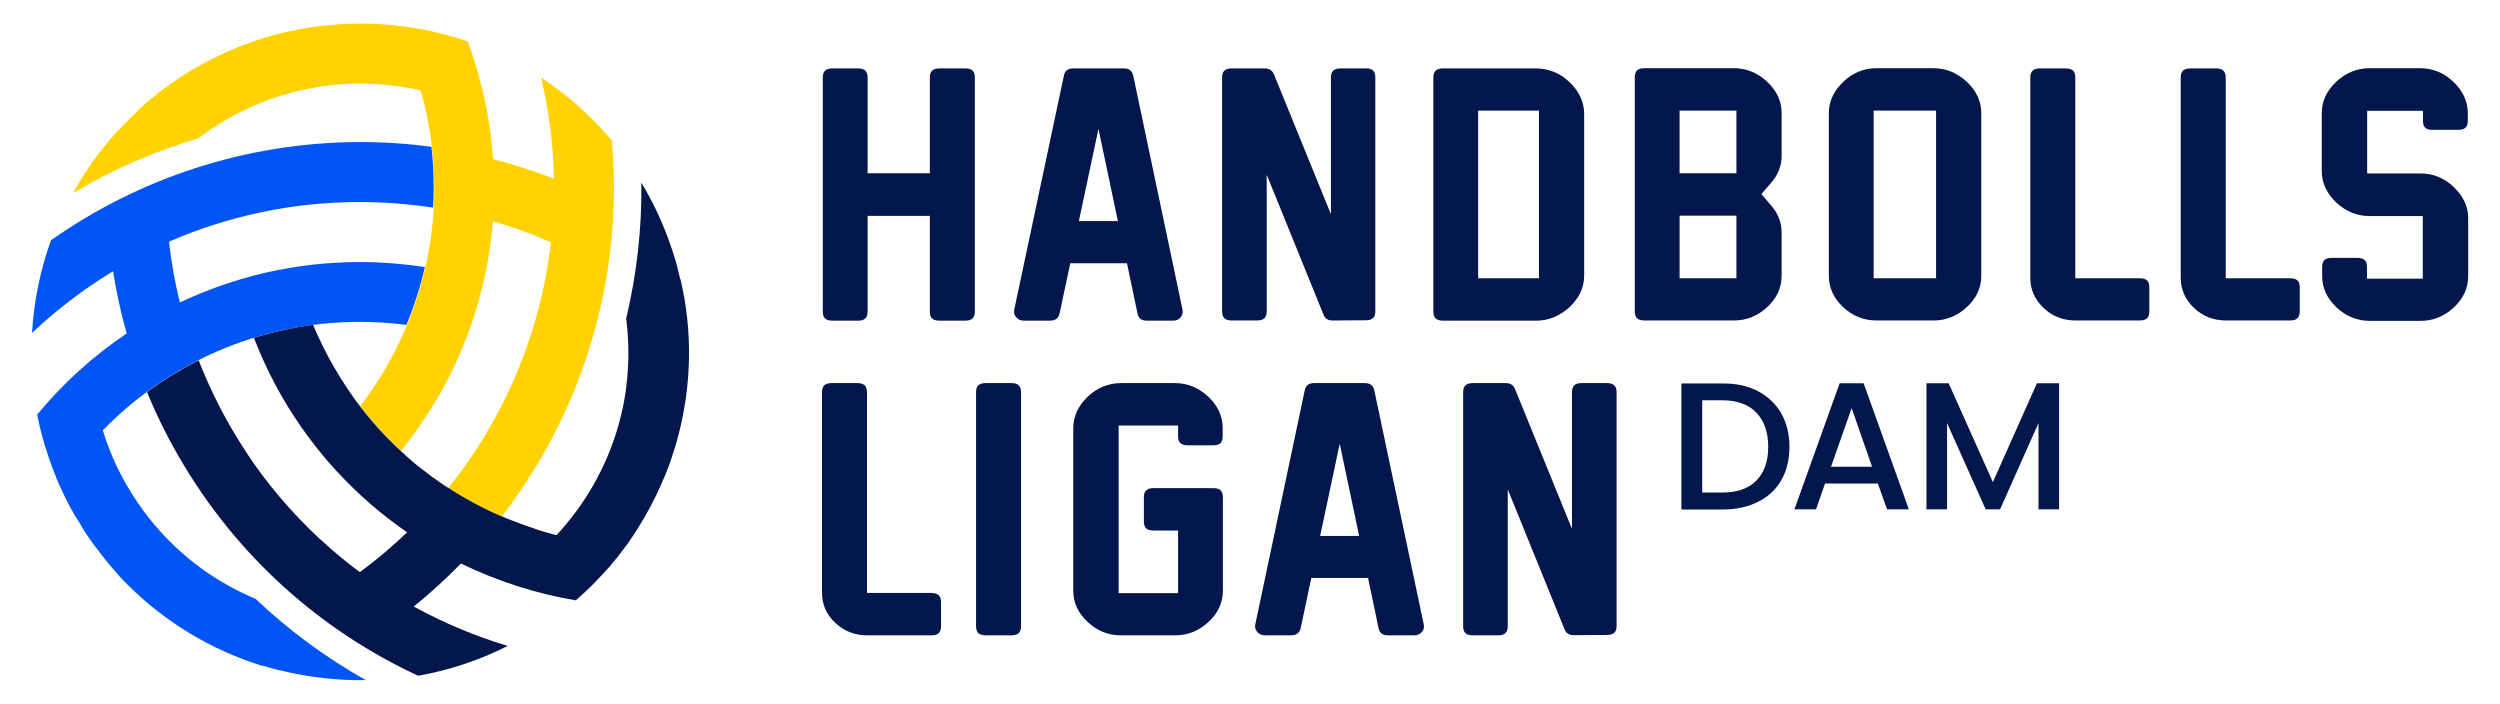
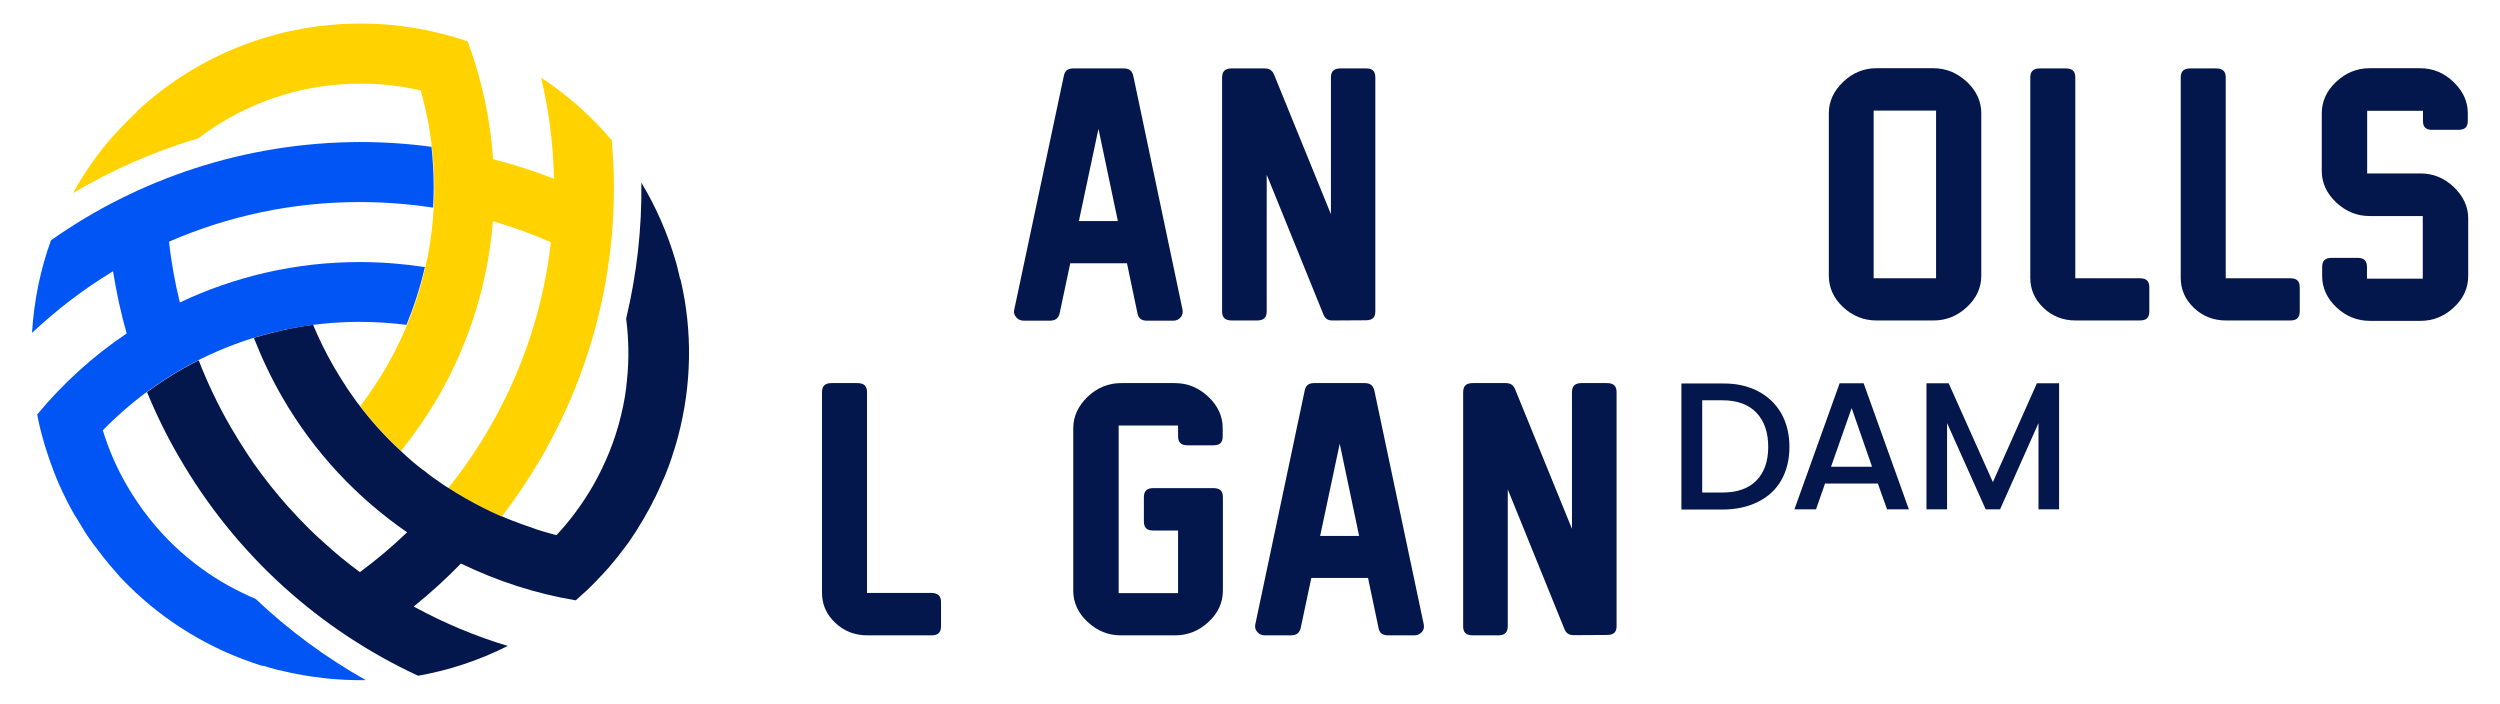
<svg xmlns="http://www.w3.org/2000/svg" version="1.1" id="Lager_1" x="0px" y="0px" viewBox="0 0 1249.7 351.8" style="enable-background:new 0 0 1249.7 351.8;" xml:space="preserve">
  <style type="text/css">
	.st0{fill:#03174C;}
	.st1{fill:#FFD200;}
	.st2{fill:#0055F4;}
</style>
  <g>
    <g>
-       <path class="st0" d="M487.3,38.8v116.9c0,3.2-1.5,4.6-4.9,4.6h-12.7c-3.5,0-4.9-1.4-4.9-4.6v-47.8h-31.1v47.8    c0,3.2-1.5,4.6-4.8,4.6h-12.8c-3.4,0-4.8-1.4-4.8-4.6V38.8c0-3.2,1.5-4.6,4.8-4.6h12.8c3.4,0,4.8,1.4,4.8,4.6v47.8h31.1V38.8    c0-3.2,1.5-4.6,4.9-4.6h12.7C485.8,34.1,487.3,35.5,487.3,38.8z" />
      <path class="st0" d="M687.5,38.8v116.8c0,3.1-1.4,4.5-4.8,4.5l-16.5,0.1H666c-2.2,0-3.6-0.9-4.4-2.9l-27.8-68.5l-0.6-1.4v68.2    c0,3.2-1.5,4.6-4.9,4.6h-12.5c-3.4,0-4.9-1.4-4.9-4.6V38.8c0-3.2,1.5-4.6,4.9-4.6h16.4c2.2,0,3.7,0.9,4.6,2.9l27.9,68.5l0.6,1.4    V38.8c0-3.2,1.5-4.6,4.9-4.6h12.5C686,34.1,687.5,35.5,687.5,38.8z" />
-       <path class="st0" d="M784.5,41c-2.4-2.3-5-4-7.8-5.1c-2.8-1.1-5.8-1.7-8.9-1.7h-46.4c-3.4,0-4.9,1.4-4.9,4.6v116.9    c0,3.2,1.5,4.6,4.9,4.6h46.5c6.2,0,11.8-2.3,16.7-6.8c4.8-4.5,7.3-9.8,7.3-15.8v-81C791.8,50.8,789.3,45.5,784.5,41z M769.3,139.1    h-30.4V55.3h30.4V139.1z" />
-       <path class="st0" d="M890.6,77.8V56.5c0-5.9-2.4-11.1-7.2-15.6c-4.8-4.5-10.4-6.8-16.6-6.8H822c-3.4,0-4.8,1.4-4.8,4.6v116.9    c0,3.2,1.4,4.6,4.8,4.6h44.7c6.3,0,11.9-2.2,16.7-6.7c4.8-4.4,7.2-9.7,7.2-15.7v-21.5c0-5-1.7-9.4-5-13.3l-5.1-6l5-5.8    C888.8,87.4,890.6,82.9,890.6,77.8z M868,139.1h-28.4v-31.3H868V139.1z M868,86.6h-28.4V55.3H868V86.6z" />
      <path class="st0" d="M983.2,40.9c-2.4-2.2-5-3.9-7.8-5.1c-2.8-1.1-5.8-1.7-8.9-1.7h-28.5c-6.3,0-11.9,2.3-16.6,6.8    c-4.7,4.5-7.2,9.7-7.2,15.6v81.4c0,5.9,2.4,11.2,7.1,15.6c4.7,4.4,10.3,6.7,16.7,6.7h28.6c6.2,0,11.8-2.2,16.6-6.7    c4.8-4.4,7.2-9.7,7.2-15.6V56.6C990.4,50.7,988,45.4,983.2,40.9z M967.8,139.1h-31.2V55.3h31.2V139.1z" />
      <path class="st0" d="M1074.4,143.7v11.9c0,3.2-1.4,4.6-4.8,4.6h-32.1c-6.2,0-11.6-2.1-16-6.3c-4.4-4.2-6.6-9.2-6.6-15V38.8    c0-3.2,1.5-4.6,4.9-4.6h12.7c3.5,0,4.9,1.4,4.9,4.6v100.3h32.2C1073,139.1,1074.4,140.5,1074.4,143.7z" />
      <path class="st0" d="M1149.6,143.7v11.9c0,3.2-1.5,4.6-4.8,4.6h-32.1c-6.2,0-11.6-2.1-16-6.3c-4.4-4.2-6.6-9.2-6.6-15V38.8    c0-3.2,1.5-4.6,4.9-4.6h12.7c3.4,0,4.9,1.4,4.9,4.6v100.3h32.2C1148.2,139.1,1149.6,140.5,1149.6,143.7z" />
      <path class="st0" d="M1211.2,60.5v-5.1h-27.9v31.3h26.7c6.3,0,11.9,2.3,16.6,6.8c4.7,4.5,7.2,9.7,7.2,15.6v28.9    c0,6-2.4,11.3-7.2,15.7c-4.7,4.4-10.3,6.7-16.6,6.7h-25.3c-6.3,0-11.9-2.2-16.7-6.7c-4.7-4.4-7.2-9.7-7.2-15.7v-4.5    c0-3.2,1.5-4.6,4.8-4.6h12.7c3.5,0,4.9,1.4,4.9,4.6v5.8h27.9v-31.3h-26.6c-6.3,0-11.9-2.3-16.7-6.8c-4.7-4.5-7.2-9.7-7.2-15.7    V56.6c0-5.9,2.4-11.2,7.2-15.7c4.8-4.5,10.4-6.8,16.7-6.8h25.3c6.3,0,11.9,2.3,16.6,6.8c4.7,4.5,7.2,9.7,7.2,15.6v3.9    c0,3.1-1.4,4.5-4.8,4.5h-12.7C1212.7,65,1211.2,63.6,1211.2,60.5z" />
      <path class="st0" d="M470.4,301.1V313c0,3.2-1.5,4.6-4.8,4.6h-32.1c-6.2,0-11.6-2.1-16-6.3c-4.4-4.1-6.6-9.2-6.6-15V196.1    c0-3.2,1.5-4.6,4.9-4.6h12.7c3.4,0,4.9,1.4,4.9,4.6v100.3h32.2C469,296.5,470.4,297.9,470.4,301.1z" />
-       <path class="st0" d="M510.4,196.1V313c0,3.2-1.5,4.6-4.9,4.6h-12.7c-3.4,0-4.9-1.4-4.9-4.6V196.1c0-3.2,1.5-4.6,4.9-4.6h12.7    C508.9,191.5,510.4,192.9,510.4,196.1z" />
      <path class="st0" d="M588.9,218.1v-5.4h-29.7v83.8h29.7v-31.3h-12.3c-3.4,0-4.8-1.4-4.8-4.6v-12c0-3.2,1.5-4.6,4.8-4.6h29.9    c3.4,0,4.8,1.4,4.8,4.6v46.6c0,6-2.4,11.3-7.2,15.7c-4.8,4.5-10.5,6.7-16.7,6.7h-27.1c-6.3,0-11.8-2.2-16.6-6.7    c-4.8-4.4-7.2-9.7-7.2-15.6V214c0-5.9,2.5-11.1,7.2-15.7c4.8-4.5,10.4-6.8,16.7-6.8h26.9c6.3,0,11.9,2.3,16.7,6.8    c4.8,4.5,7.2,9.8,7.2,15.7v4.1c0,3.2-1.4,4.5-4.8,4.5h-12.7C590.4,222.6,588.9,221.2,588.9,218.1z" />
      <path class="st0" d="M808.1,196.1v116.8c0,3.2-1.5,4.5-4.9,4.5l-16.4,0.1h-0.1c-2.3,0-3.8-0.9-4.6-2.9l-27.8-68.5l-0.6-1.4V313    c0,3.2-1.5,4.6-4.9,4.6h-12.5c-3.5,0-4.9-1.4-4.9-4.6V196.1c0-3.2,1.5-4.6,4.9-4.6h16.4c2.3,0,3.7,0.9,4.6,2.9l27.9,68.5l0.6,1.4    v-68.2c0-3.2,1.5-4.6,4.9-4.6h12.5C806.6,191.5,808.1,192.9,808.1,196.1z" />
      <path class="st0" d="M711.7,312.1L687,195.2c-0.6-2.6-2.1-3.7-4.9-3.7h-25.1c-2.8,0-4.3,1.1-4.8,3.7l-24.7,116.9    c-0.3,1.5,0,2.7,1,3.8c1,1.2,2.2,1.7,3.9,1.7h12.9c2.8,0,4.3-1.2,4.9-3.7l5.3-25h28.4l0,0.2l5.2,24.8c0.5,2.6,2,3.7,4.9,3.7h13    c1.5,0,2.7-0.5,3.8-1.7C711.7,314.9,712,313.6,711.7,312.1z M659.9,267.8l0.1-0.3l9.7-45.7l9.7,46.1H659.9z" />
      <path class="st0" d="M591.1,154.7L566.5,37.9c-0.6-2.6-2.1-3.7-4.8-3.7h-25.1c-2.8,0-4.3,1.1-4.8,3.7L507,154.8    c-0.3,1.5,0,2.7,1,3.8c1,1.2,2.2,1.7,3.9,1.7h12.9c2.8,0,4.3-1.2,4.9-3.7l5.3-25h28.4l0,0.2l5.2,24.8c0.5,2.6,2,3.7,4.8,3.7h13    c1.6,0,2.8-0.5,3.8-1.7C591.1,157.5,591.4,156.2,591.1,154.7z M539.3,110.4l0.1-0.3l9.7-45.7l9.7,46.1H539.3z" />
    </g>
    <g>
      <path class="st0" d="M878.7,195.5c5,2.6,8.9,6.3,11.7,11.1c2.7,4.8,4.1,10.4,4.1,16.8c0,6.4-1.4,12-4.1,16.7    c-2.7,4.7-6.6,8.3-11.7,10.8c-5,2.5-10.9,3.8-17.6,3.8h-20.6v-63h20.6C867.8,191.6,873.6,192.9,878.7,195.5z M878,240.2    c3.9-4,5.9-9.6,5.9-16.8c0-7.3-2-13-5.9-17.1c-3.9-4.1-9.6-6.2-16.9-6.2h-10.2v46.1h10.2C868.4,246.2,874.1,244.2,878,240.2z" />
      <path class="st0" d="M938.7,241.7h-26.4l-4.5,12.9H897l22.6-63h12l22.6,63h-10.9L938.7,241.7z M935.8,233.3l-10.2-29.3l-10.3,29.3    H935.8z" />
      <path class="st0" d="M1029.3,191.6v63h-10.3v-43.1l-19.2,43.1h-7.2l-19.3-43.1v43.1H963v-63h11.1l22.1,49.4l22-49.4H1029.3z" />
    </g>
  </g>
  <g>
    <g>
      <g>
        <path class="st1" d="M305.8,70.1c-10-11.8-21.8-22.4-35.3-31.3c3.9,16.5,6.1,33.5,6.4,50.5v0c-10-3.8-20.1-7.1-30.3-9.7v0l0,0     c0,0,0,0,0,0c0,0,0,0,0,0l-0.1,0c-1.4-20.2-5.7-40-12.7-58.9l0,0c-4.1-1.4-8.3-2.7-12.4-3.7c-0.8-0.2-1.7-0.4-2.5-0.6     c-1-0.2-1.9-0.5-2.9-0.7c-0.1,0-0.2,0-0.3-0.1c-1-0.2-1.9-0.4-2.9-0.6c-1-0.2-2-0.4-3-0.6c-0.3,0-0.6-0.1-0.8-0.1     c-1.3-0.2-2.5-0.4-3.7-0.6c-0.1,0-0.2,0-0.3,0c-2.4-0.4-4.9-0.7-7.3-1c0,0,0,0,0,0c-1.4-0.2-2.9-0.3-4.3-0.4     c-1.4-0.1-2.9-0.2-4.4-0.3c-2.9-0.2-5.8-0.2-8.7-0.2h-0.2c0,0-0.1,0-0.1,0c-2.7,0-5.4,0.1-8.1,0.2c0,0-0.1,0-0.1,0     c-2.3,0.1-4.5,0.3-6.8,0.5c-1.2,0.1-2.4,0.3-3.6,0.4c-0.7,0.1-1.4,0.1-2,0.2c-0.3,0-0.7,0.1-1,0.1c-1.1,0.2-2.3,0.3-3.4,0.5     c-1.6,0.2-3.1,0.5-4.7,0.8c-1.7,0.3-3.4,0.7-5,1c-0.6,0.1-1.2,0.2-1.8,0.4c0,0-0.1,0-0.2,0c-0.1,0-0.1,0-0.2,0.1     c-1.5,0.3-3,0.7-4.5,1.1c-0.2,0.1-0.4,0.1-0.7,0.2c-0.3,0.1-0.5,0.2-0.8,0.2c-25.8,7-49,20-68.1,37.6c-0.3,0.3-0.5,0.6-0.7,0.9     c0,0,0,0-0.1,0.1c0,0,0,0,0,0c-1.3,1.2-2.5,2.3-3.7,3.5c-0.9,0.9-1.8,1.8-2.7,2.8C51.9,72.4,43.4,84,36.5,96.5     c19.8-11.7,40.8-20.9,62.7-27.4c8.2-6.2,17-11.5,26.5-15.7c5.3-2.4,10.8-4.4,16.4-6.1c12.1-3.6,24.9-5.5,38.2-5.5     c10.3,0,20.4,1.2,30,3.4c12.7,44.9,7.9,94.7-17.2,138.3c-4,6.9-8.3,13.3-13,19.5c6.1,8,12.9,15.5,20.4,22.4     c6.7-8.4,12.9-17.4,18.5-26.9c16.1-27.9,25-57.9,27.4-87.9c9.8,2.8,19.5,6.3,29,10.5c0,0,0,0,0,0c-3.6,31.6-13.6,63.1-30.5,92.4     c-6.2,10.8-13.2,21-20.8,30.4c2.8,1.8,5.7,3.6,8.7,5.3c5.9,3.4,11.9,6.4,18,9.1c7.2-9.4,13.9-19.4,20-29.9     C299.5,178.5,310.6,123.3,305.8,70.1z" />
        <path class="st2" d="M25.5,120.1c-5.3,14.6-8.5,30.1-9.5,46.3c12.4-11.6,25.9-22,40.5-30.8l0,0c1.7,10.5,3.9,20.9,6.8,31l0,0l0,0     c0,0,0,0,0,0c0,0,0,0,0,0l0,0.1c-16.8,11.3-31.8,24.9-44.7,40.5l0,0c0.8,4.3,1.8,8.5,3,12.6c0.2,0.8,0.5,1.7,0.7,2.5     c0.3,1,0.6,1.9,0.9,2.8c0,0.1,0.1,0.2,0.1,0.3c0.3,0.9,0.6,1.9,0.9,2.8c0.3,1,0.7,1.9,1,2.9c0.1,0.3,0.2,0.5,0.3,0.8     c0.4,1.2,0.9,2.4,1.3,3.5c0,0.1,0.1,0.2,0.1,0.3c0.9,2.3,1.8,4.6,2.8,6.8c0,0,0,0,0,0c0.6,1.3,1.2,2.6,1.8,3.9     c0.6,1.3,1.3,2.6,1.9,3.9c1.3,2.6,2.7,5.1,4.2,7.7l0.1,0.1c0,0,0,0.1,0.1,0.1c1.4,2.3,2.8,4.6,4.2,6.9c0,0,0,0.1,0,0.1     c1.2,1.9,2.5,3.8,3.8,5.6c0.7,1,1.4,2,2.2,2.9c0.4,0.5,0.8,1.1,1.2,1.6c0.2,0.3,0.4,0.5,0.6,0.8c0.7,0.9,1.4,1.8,2.1,2.7     c1,1.2,2,2.5,3,3.7c1.1,1.3,2.3,2.6,3.4,3.9c0.4,0.5,0.8,0.9,1.2,1.4c0,0,0.1,0.1,0.1,0.1c0,0.1,0.1,0.1,0.1,0.2     c1,1.1,2.1,2.2,3.2,3.3c0.2,0.2,0.3,0.3,0.5,0.5c0.2,0.2,0.4,0.4,0.6,0.6c18.9,18.8,41.8,32.4,66.6,40.2c0.4,0.1,0.7,0.2,1.1,0.2     c0,0,0.1,0,0.1,0c0,0,0,0,0.1,0c1.6,0.5,3.3,1,4.9,1.4c1.2,0.4,2.5,0.7,3.7,0.9c13.8,3.4,28.1,5,42.4,4.8     c-20.1-11.3-38.5-24.9-55.1-40.6c-9.4-4-18.5-9-26.9-15.1c-4.7-3.4-9.2-7.1-13.5-11.2c-9.2-8.7-17.2-18.8-23.9-30.3     c-5.2-8.9-9.2-18.2-12.1-27.7c32.6-33.4,78.1-54.2,128.4-54.2c7.9,0,15.7,0.5,23.4,1.5c3.8-9.3,6.9-18.9,9.2-28.9     c-10.6-1.6-21.5-2.5-32.6-2.5c-32.2,0-62.6,7.3-89.9,20.2c-2.4-9.9-4.3-20-5.4-30.4c0,0,0,0,0,0c29.2-12.7,61.4-19.8,95.3-19.8     c12.5,0,24.8,1,36.7,2.8c0.2-3.4,0.3-6.8,0.3-10.2c0-6.8-0.4-13.5-1.1-20.2c-11.7-1.6-23.7-2.4-35.9-2.4     C122.5,71.2,69.2,89.3,25.5,120.1z" />
      </g>
    </g>
    <path class="st0" d="M339,218c-0.1,0.3-0.1,0.5-0.2,0.8c-0.1,0.2-0.1,0.4-0.2,0.7c-0.4,1.5-0.8,2.9-1.3,4.4c0,0.1,0,0.1-0.1,0.2   c0,0.1,0,0.1,0,0.2c-0.2,0.6-0.4,1.2-0.6,1.8c-0.5,1.6-1,3.3-1.6,4.9c-0.5,1.5-1.1,3-1.7,4.5c-0.4,1.1-0.8,2.2-1.3,3.2   c-0.1,0.3-0.2,0.6-0.4,0.9c-0.3,0.6-0.6,1.2-0.8,1.9c-0.5,1.1-1,2.2-1.5,3.3c-0.9,2.1-1.9,4.1-3,6.1c0,0,0,0.1,0,0.1   c-1.2,2.4-2.5,4.8-3.9,7.1c0,0,0,0.1,0,0.1l-0.1,0.2c-1.5,2.5-3,5-4.5,7.4c-0.8,1.2-1.6,2.4-2.4,3.6c-0.8,1.2-1.6,2.4-2.5,3.5   c0,0,0,0,0,0c-1.5,2-3,4-4.5,5.9c-0.1,0.1-0.1,0.2-0.2,0.2c-0.8,1-1.6,2-2.4,2.9c-0.2,0.2-0.4,0.4-0.5,0.6c-0.6,0.8-1.3,1.6-2,2.3   c-0.6,0.7-1.3,1.5-2,2.2c-0.1,0.1-0.1,0.2-0.2,0.2c-0.7,0.7-1.3,1.4-2,2.1c-0.6,0.6-1.2,1.2-1.8,1.9c-3,3.1-6.2,6-9.5,8.9   c-19.9-3.3-39.2-9.6-57.4-18.4l-0.1,0.1c0,0,0,0,0,0l0,0c-7.3,7.5-15.2,14.7-23.5,21.4c15,8.2,30.7,14.8,47,19.7   c-14.5,7.3-29.5,12.2-44.8,14.9c-48.5-22.5-90.8-59.6-119.6-109.5c-6.1-10.5-11.4-21.3-15.9-32.3c0,0,0,0,0,0   c8.1-6,16.7-11.3,25.8-15.9c0,0,0,0,0,0l0,0c4.4,11.3,9.7,22.4,15.9,33.2c2.7,4.6,5.4,9,8.3,13.4c1.2,1.7,2.3,3.5,3.5,5.2   c5.4,7.6,11.2,14.9,17.3,21.7c3.4,3.8,6.9,7.4,10.5,11c1.4,1.4,2.9,2.8,4.4,4.2l6.7,6c1.5,1.3,3.1,2.6,4.6,3.9   c3.1,2.5,6.2,5,9.4,7.3c8.4-6.2,16.2-12.8,23.6-19.9c-24.8-17.1-46.4-39.8-62.5-67.7c-5.5-9.6-10.2-19.5-14.1-29.5   c9.8-3,19.7-5.2,29.6-6.5c3,7.1,6.4,14.1,10.4,21c0.5,0.8,1,1.7,1.5,2.5c0.5,0.8,1,1.7,1.5,2.5c0.3,0.5,0.7,1.1,1,1.6   c0.3,0.5,0.6,0.9,0.9,1.4c0.5,0.8,1.1,1.6,1.6,2.5c0.4,0.6,0.9,1.3,1.3,1.9c0.4,0.6,0.8,1.1,1.2,1.7c0.4,0.5,0.7,1.1,1.1,1.6   c0.9,1.3,1.8,2.5,2.8,3.7c0,0,0,0,0,0.1c6.1,8,12.9,15.5,20.4,22.4c0,0,0,0,0,0c0.9,0.8,1.7,1.6,2.6,2.4c0.1,0.1,0.1,0.1,0.2,0.2   c0.9,0.8,1.9,1.7,2.8,2.5c1,0.8,1.9,1.6,2.9,2.4c0.9,0.7,1.8,1.4,2.7,2.1c0.1,0.1,0.3,0.2,0.5,0.3c0.8,0.7,1.7,1.3,2.5,2   c1.2,0.9,2.4,1.8,3.6,2.6c0.8,0.6,1.5,1.1,2.3,1.6c0.2,0.2,0.5,0.3,0.7,0.5c0.8,0.5,1.6,1.1,2.4,1.6c0.1,0.1,0.3,0.2,0.4,0.2   c0,0,0,0,0,0c2.8,1.8,5.7,3.6,8.7,5.3c5.9,3.4,11.9,6.4,18,9.1c0,0,0,0,0.1-0.1c0.9,0.4,1.9,0.8,2.8,1.2c0.4,0.2,0.9,0.4,1.3,0.5   c0.9,0.4,1.7,0.7,2.6,1c1.1,0.4,2.3,0.9,3.4,1.3c2.3,0.8,4.6,1.6,6.9,2.4c0.1,0,0.1,0,0.2,0.1c0.9,0.3,1.8,0.6,2.8,0.9   c1.5,0.5,3,0.9,4.5,1.3c1,0.3,2,0.6,3.1,0.8c6.8-7.3,12.8-15.4,18-24.3c6.6-11.5,11.4-23.5,14.3-35.8c1.4-5.7,2.4-11.5,2.9-17.3   c1.1-10.3,0.9-20.7-0.4-30.8c5.3-22.2,7.9-45,7.6-68c7.4,12.3,13.1,25.4,17.1,39.1c0.4,1.2,0.7,2.4,1,3.7c0.4,1.6,0.8,3.3,1.2,5   c0,0,0,0,0,0c0,0,0,0.1,0,0.1c0.2,0.3,0.3,0.6,0.4,1C346.2,165.6,345.8,192.3,339,218z" />
  </g>
</svg>